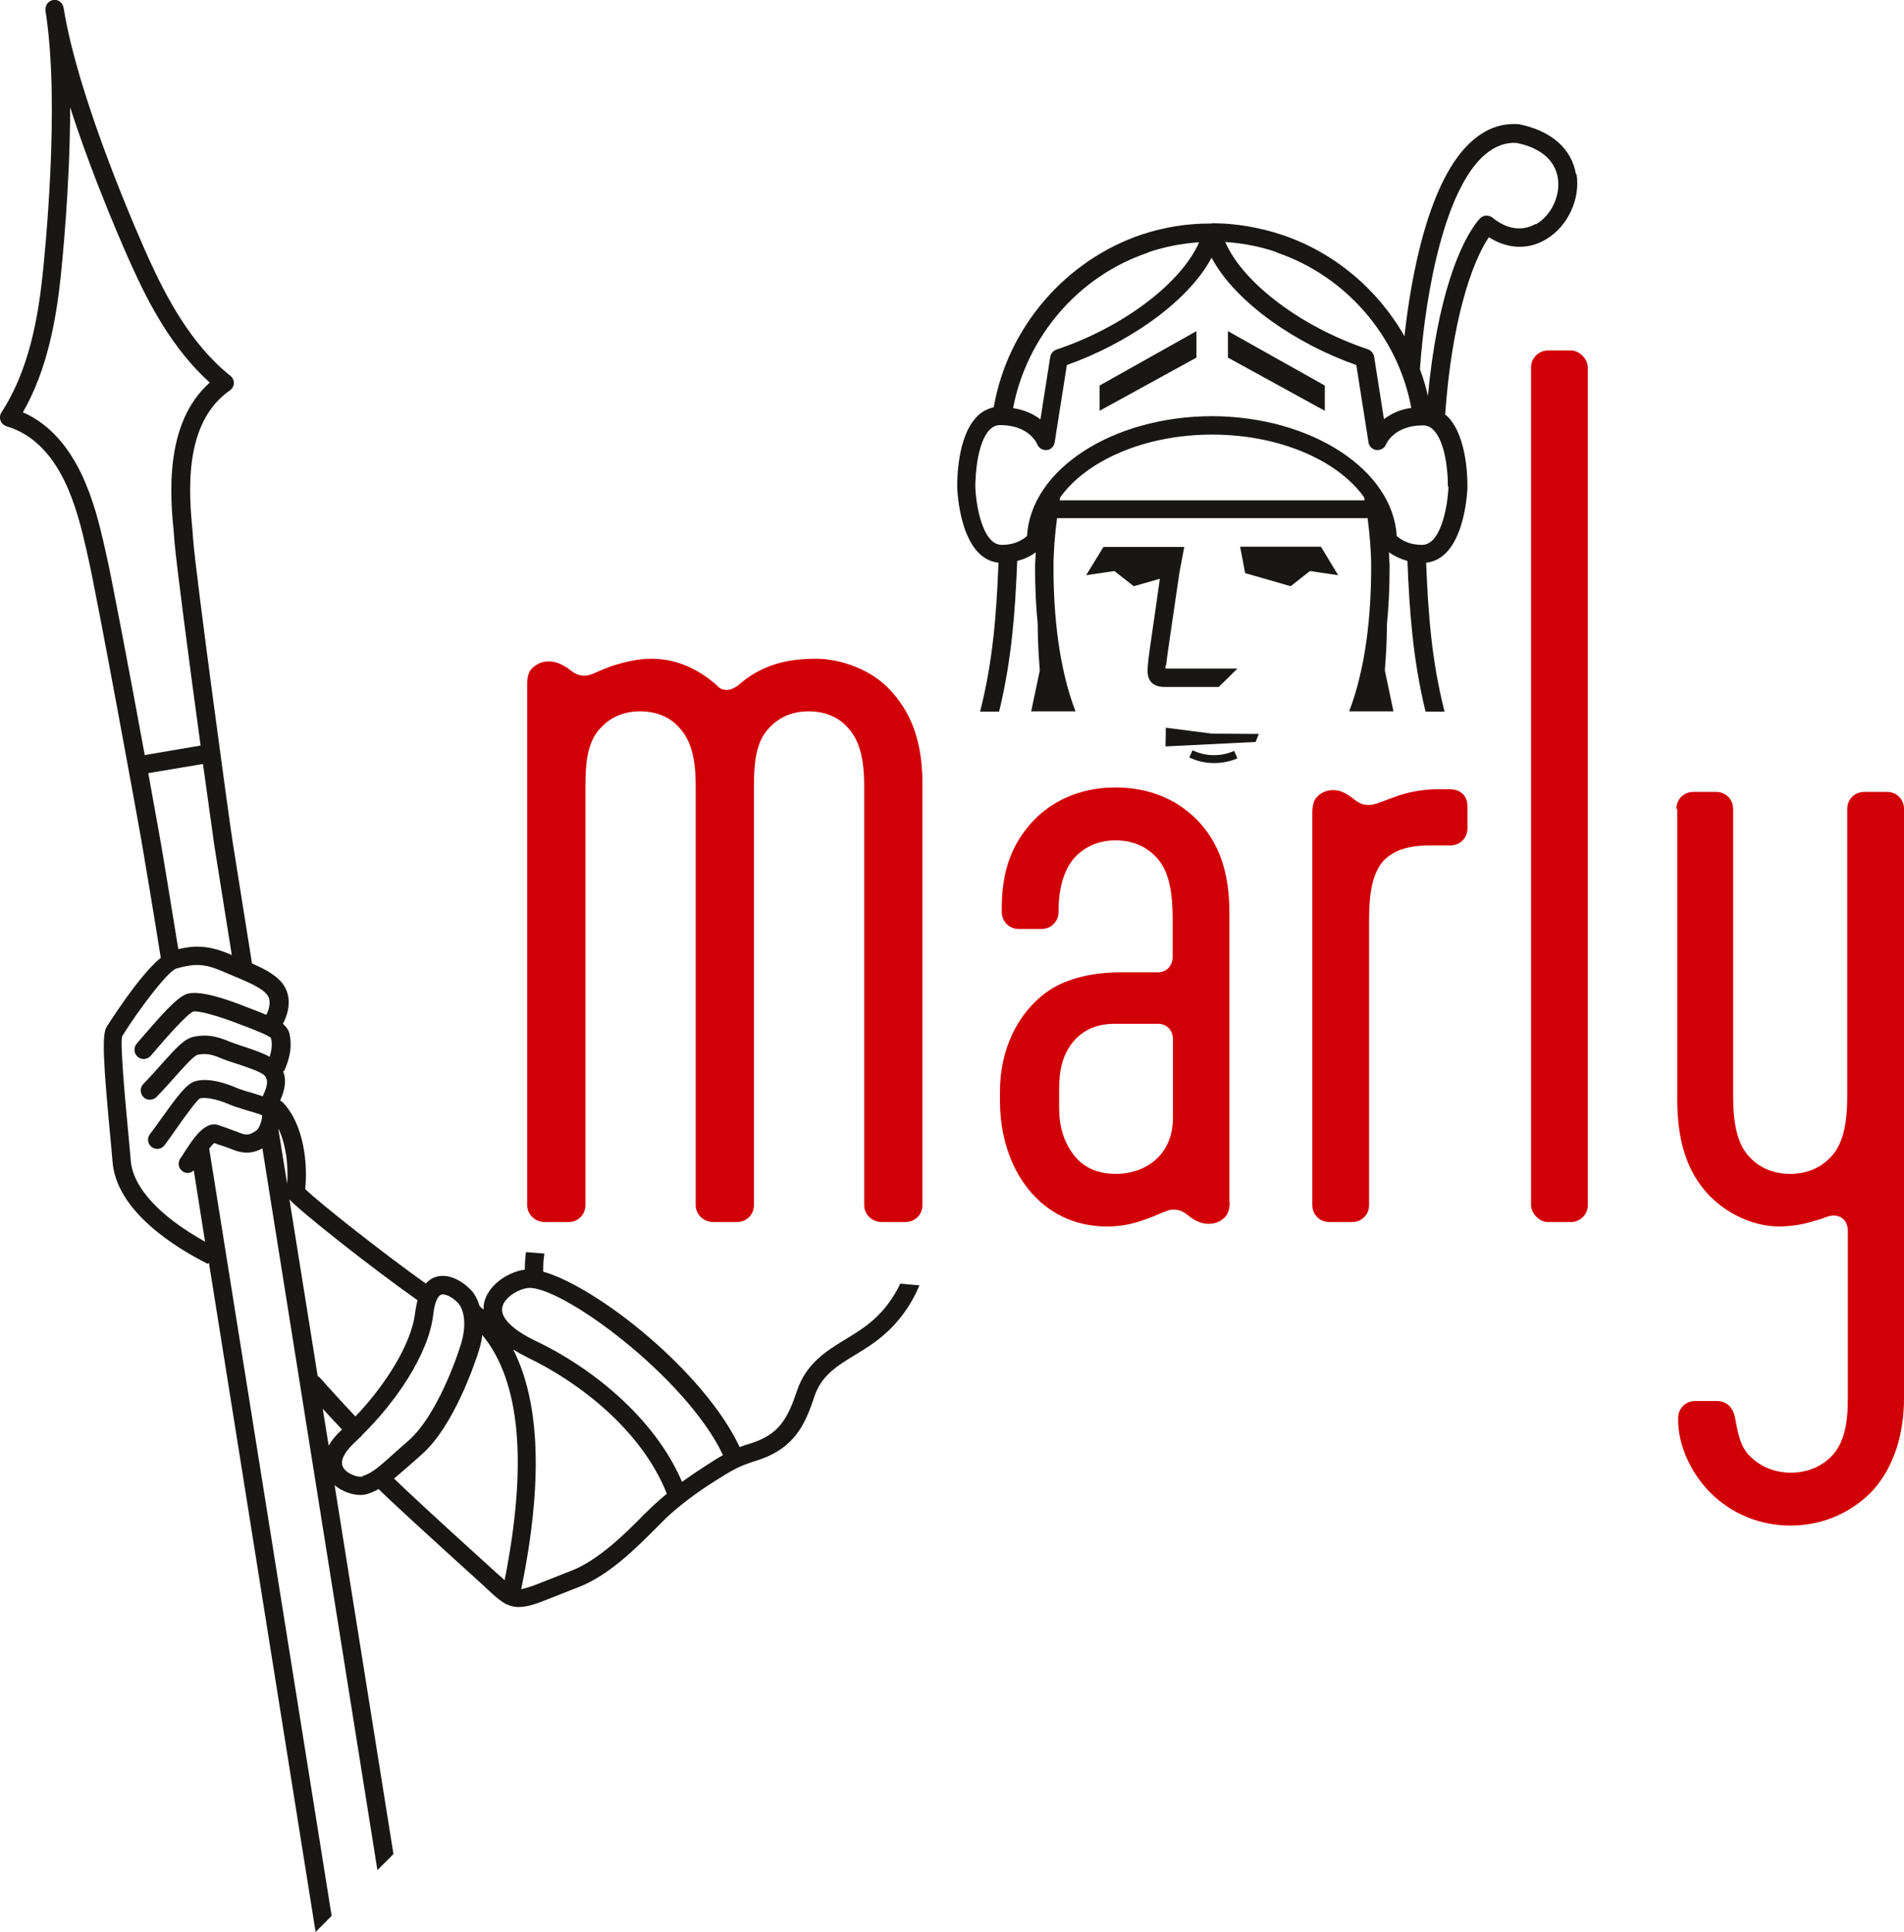
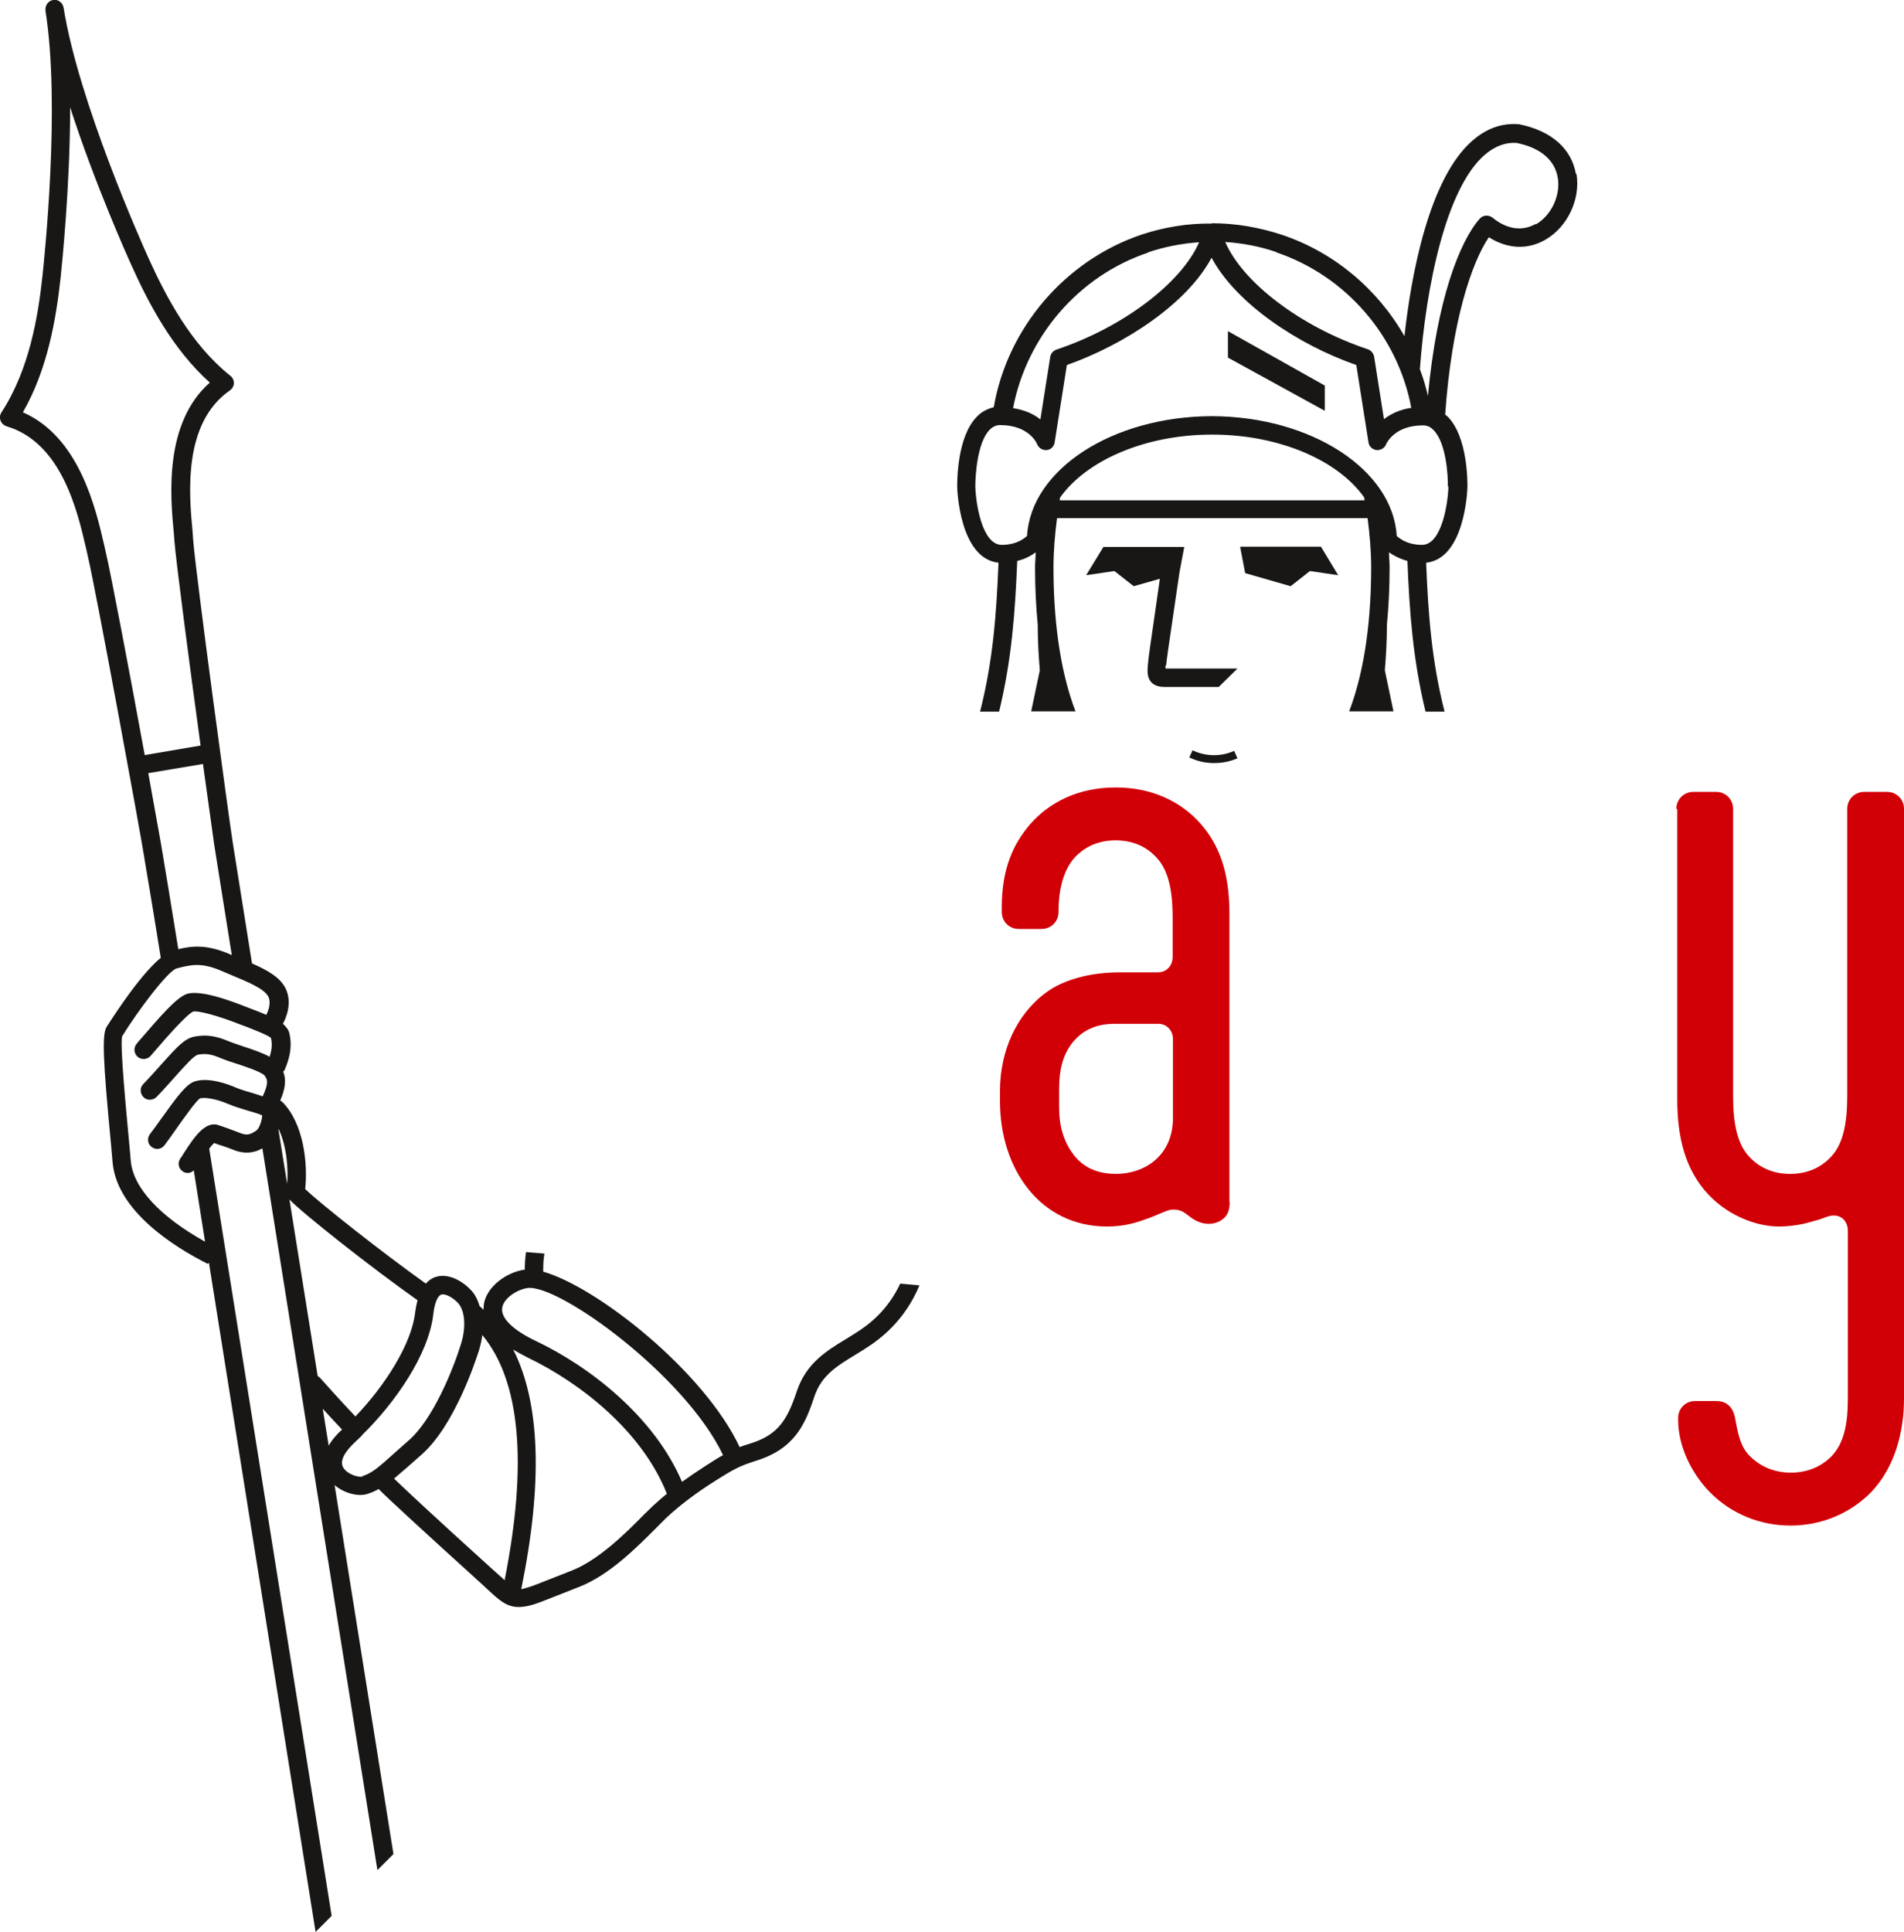
<svg xmlns="http://www.w3.org/2000/svg" id="b" data-name="Ebene 2" width="64.07" height="65" viewBox="0 0 64.07 65">
  <g id="c" data-name="Ebene 1">
    <g>
      <polygon points="45.03 19.35 44.45 18.39 41.73 18.39 41.9 19.28 43.43 19.72 44.08 19.21 45.03 19.35" fill="#181716" />
      <path d="M39.24,22.39c.02-.21.08-.63.23-1.64l.22-1.5.16-.85h-2.72l-.58.95.95-.14.65.51.88-.25-.17,1.19c-.15,1.02-.21,1.44-.23,1.67-.02.23-.04.45.11.62.13.14.32.16.46.16h1.81l.63-.62h-2.42s0-.08,0-.11Z" fill="#181716" />
-       <polygon points="37 13.82 40.26 12.03 40.26 11.14 37 12.97 37 13.82" fill="#181716" />
      <polygon points="41.32 12.03 44.58 13.82 44.58 12.97 41.32 11.14 41.32 12.03" fill="#181716" />
      <path d="M53.03,5.86c-.14-.85-.82-1.46-1.91-1.68-.58-.05-1.1.14-1.57.55-1.48,1.28-2.07,4.58-2.29,6.58-.9-1.58-2.36-2.82-4.12-3.41-.76-.25-1.55-.39-2.36-.39h0s0,.01,0,.01c0,0,0,0,0,0h0c-.81-.01-1.6.12-2.36.37-2.58.87-4.52,3.14-4.98,5.81-.21.05-.41.15-.57.32-.67.68-.66,2.18-.66,2.35,0,.1.08,2.42,1.39,2.56-.07,1.71-.18,3.28-.62,5.01h.64c.43-1.77.54-3.38.61-5.07.24-.06.45-.16.62-.29,0,.17-.02.33-.02.5,0,.68.03,1.32.09,1.93,0,0,0,0,0,0,0,.54.03,1.05.07,1.54l-.29,1.38h1.49c-.56-1.47-.74-3.23-.74-4.85,0-.56.05-1.11.12-1.65h10.45c.07.54.12,1.09.12,1.65,0,1.62-.18,3.38-.74,4.85h1.49l-.29-1.38c.04-.49.07-1,.07-1.54,0,0,0,0,0,0,.06-.61.09-1.25.09-1.93,0-.17-.02-.34-.02-.5.17.12.37.22.62.29.07,1.69.18,3.3.61,5.07h.64c-.44-1.73-.55-3.3-.62-5.01,1.31-.14,1.39-2.46,1.39-2.56,0-.17.01-1.66-.66-2.35-.03-.03-.06-.05-.09-.07.22-3.14.89-5.11,1.47-5.97.63.4,1.31.43,1.91.08.74-.43,1.18-1.36,1.04-2.21ZM42.95,8.49c2.34.79,4.09,2.82,4.54,5.23-.41.06-.71.22-.92.38l-.33-2.1c-.02-.11-.1-.21-.21-.25-2.25-.75-4.21-2.24-4.8-3.61.59.04,1.17.15,1.72.34ZM38.63,8.49c.56-.19,1.14-.3,1.72-.34-.59,1.36-2.55,2.86-4.8,3.61-.11.04-.19.13-.21.25l-.33,2.1c-.21-.17-.52-.32-.92-.38.46-2.41,2.21-4.45,4.54-5.23ZM35.66,16.83s0-.05.01-.07c0,0,0-.01,0-.02.88-1.24,2.84-2.12,5.12-2.12,2.28,0,4.25.88,5.12,2.12,0,0,0,.01,0,.02,0,.02,0,.05.01.07h-10.27ZM48.74,16.36c-.01.51-.21,1.97-.89,1.97-.4,0-.67-.14-.85-.3-.13-2.22-2.86-4.02-6.22-4.03h0c-3.36.01-6.09,1.8-6.22,4.03-.18.16-.45.3-.85.3-.68,0-.88-1.46-.89-1.97,0-.39.07-1.48.48-1.9.11-.11.22-.16.36-.16.96,0,1.23.61,1.24.64.05.13.18.21.32.2.14-.01.25-.12.27-.26l.41-2.6c1.95-.69,4.04-2.06,4.87-3.61.83,1.55,2.92,2.93,4.87,3.61l.41,2.6c.02.14.13.24.27.26.13.01.27-.06.32-.19.01-.03.28-.64,1.24-.64.14,0,.26.05.36.16.42.42.49,1.52.48,1.9ZM51.68,7.53c-.45.26-.97.19-1.46-.21-.13-.1-.32-.09-.43.04-.67.76-1.44,2.72-1.74,5.96-.07-.31-.16-.61-.27-.9.2-2.78.88-6.09,2.18-7.21.35-.3.71-.43,1.08-.4.79.16,1.28.57,1.38,1.17.1.6-.22,1.27-.74,1.57Z" fill="#181716" />
      <path d="M30.29,43.19c-.43.9-1.04,1.37-1.54,1.68l-.29.18c-.66.4-1.34.82-1.65,1.76-.32.96-.63,1.46-1.56,1.75-.14.04-.25.08-.36.12-1.2-2.55-4.8-5.39-6.61-5.9h0c0-.23,0-.37.04-.61l-.62-.05c-.03.23-.04.39-.04.59h0c-.59.08-1.28.55-1.38,1.17,0,.06-.01.12-.01.18-.04-.04-.08-.08-.13-.12-.06-.2-.15-.39-.28-.53-.28-.3-.76-.6-1.21-.45-.13.04-.23.12-.32.22-1.46-1.04-3.54-2.68-4.06-3.18.09-.84-.04-2.2-.77-2.93-.02-.02-.05-.03-.07-.05.17-.39.21-.7.1-.97.01-.02.03-.02.04-.04.26-.59.23-.96.17-1.24-.03-.13-.11-.23-.22-.33.1-.18.33-.7.09-1.19-.18-.37-.62-.62-1.13-.84l-.65-4.08c-.13-.83-1.24-9-1.33-10.17l-.02-.28c-.12-1.27-.33-3.65,1.26-4.75.08-.06.13-.15.13-.24,0-.1-.04-.19-.12-.25-1.33-1.06-2.16-2.66-2.74-3.93-.24-.53-2.36-5.27-2.87-8.45-.03-.17-.18-.29-.35-.26-.15.02-.26.16-.26.31,0,.02,0,.03,0,.05.51,3.18-.04,8.34-.1,8.92-.15,1.39-.45,3.17-1.38,4.59-.05.08-.07.18-.03.28.03.09.11.16.2.19,1.86.55,2.39,2.87,2.68,4.12l.06.27c.27,1.14,1.76,9.25,1.89,10.08l.03.19c.07.42.26,1.52.53,3.22-.77.63-1.8,2.3-1.82,2.32-.16.26-.13,1.08.15,4l.05.57c.15,1.63,2.07,2.84,3.21,3.41l.03-.05,3.59,22.52.54-.54-4.12-25.81c.06-.08.12-.15.17-.19.1.04.18.07.26.09.1.03.2.07.36.13.43.18.75.1,1-.04l3.87,24.28.54-.54-1.98-12.41c.25.21.58.33.86.33.09,0,.18-.01.26-.04.13-.04.24-.09.36-.16.4.4,1.58,1.48,3.51,3.23l.16.15c.4.37.64.59,1.05.59.14,0,.31-.03.51-.09.12-.04.21-.07.56-.21l.94-.37c1.04-.4,1.98-1.36,2.61-1.99.13-.13.24-.24.33-.33.45-.42,1-.84,1.65-1.25.59-.37.8-.5,1.38-.68,1.29-.4,1.65-1.21,1.96-2.15.24-.72.75-1.03,1.39-1.42l.29-.18c.56-.35,1.36-.96,1.86-2.15l-.65-.06ZM4.87,25.4c-.49-2.68-1.14-6.11-1.31-6.82l-.06-.27c-.28-1.2-.83-3.61-2.73-4.44.84-1.46,1.12-3.17,1.27-4.53.04-.41.32-3.06.32-5.73.82,2.54,1.91,4.98,2.08,5.35.56,1.24,1.36,2.78,2.62,3.91-1.55,1.37-1.33,3.84-1.21,5.07l.02.27c.06.73.51,4.17.88,6.87l-1.88.32ZM4.98,26.01l1.85-.31c.19,1.37.34,2.46.38,2.73l.59,3.7-.09-.04c-.73-.31-1.21-.28-1.71-.16-.26-1.6-.43-2.64-.5-3.05l-.03-.18c-.04-.27-.24-1.34-.48-2.69ZM9.09,35.56c-.23-.13-.54-.24-.94-.37-.17-.06-.33-.11-.45-.16-.45-.19-.76-.23-1.15-.16-.34.06-.6.36-1.09.9-.18.2-.38.43-.64.7-.12.12-.11.32.01.44.12.12.32.11.44-.01.26-.27.47-.51.65-.71.33-.37.61-.68.74-.71.26-.05.46-.02.8.13.12.05.3.11.49.17.28.09.85.28.95.4.09.12.16.23-.06.7-.09-.03-.19-.06-.31-.1-.2-.06-.43-.12-.61-.2-.25-.11-.88-.34-1.34-.21-.3.08-.6.49-1.16,1.27-.12.17-.25.35-.38.52-.1.14-.07.33.07.43.14.1.33.07.43-.07.13-.17.26-.36.38-.53.29-.41.69-.97.81-1.04.15-.04.5,0,.93.18.2.09.45.16.67.23.17.05.39.11.49.16.01.13-.09.43-.18.5-.21.15-.33.19-.57.09-.18-.07-.29-.11-.4-.15-.09-.03-.17-.06-.29-.1-.47-.19-.86.42-1.18.91-.05.08-.09.15-.13.2-.1.14-.07.33.07.43.05.04.12.06.18.06.08,0,.15-.04.2-.09l.38,2.4c-1.51-.84-2.42-1.81-2.5-2.72l-.05-.57c-.1-1.08-.32-3.33-.24-3.62.53-.86,1.54-2.2,1.83-2.28.51-.14.86-.2,1.51.08l.33.14c.53.22,1.12.46,1.25.73.1.2,0,.48-.07.61-.14-.06-.28-.12-.45-.18l-.18-.07c-1.07-.43-1.77-.57-2.08-.44-.34.15-.81.68-1.6,1.6l-.05.06c-.11.13-.1.32.03.44.13.11.32.1.44-.03l.05-.06c.54-.63,1.16-1.33,1.38-1.43.15-.04.79.12,1.6.44l.19.07c.23.09.75.29.83.38.03.15.05.33-.05.64ZM9.67,39.87l-.3-1.87s0-.02,0-.03c.28.58.34,1.36.29,1.9ZM10.69,46.29l-.95-5.94c.41.44,2.75,2.29,4.31,3.39-.03.12-.06.26-.08.41-.12,1.08-1.04,2.49-2.01,3.5-.48-.5-1.19-1.3-1.2-1.31-.02-.02-.04-.03-.07-.05ZM11.06,48.63l-.2-1.24c.21.23.45.49.65.7-.21.19-.36.38-.45.54ZM12.2,49.67c-.13.04-.51-.07-.65-.3-.16-.28.17-.64.38-.84.07-.06.14-.14.22-.21,0,0,.02,0,.02-.02,0,0,0-.01.01-.02,1.1-1.07,2.25-2.71,2.4-4.07.05-.44.17-.63.27-.66.13-.04.38.09.56.28.24.26.28.82.1,1.39-.27.87-.94,2.52-1.75,3.23l-.43.38c-.6.54-.8.72-1.14.83ZM16.97,53.15s-.08-.08-.13-.12l-.17-.15c-2.21-2-3.08-2.82-3.41-3.14.14-.12.3-.26.5-.43l.43-.38c1.09-.96,1.8-3.1,1.93-3.51.05-.17.09-.35.11-.51,1.28,1.55,1.53,4.32.75,8.25ZM21.99,50.64c-.1.09-.21.21-.35.34-.55.56-1.48,1.49-2.39,1.85l-.94.37c-.33.13-.41.16-.51.19-.11.03-.19.06-.26.07.73-3.57.64-6.27-.27-8.06.15.09.31.18.49.27,1.75.84,3.84,2.46,4.68,4.58-.16.13-.31.26-.46.4ZM23.73,49.32c-.28.18-.53.35-.78.53-.94-2.2-3.11-3.88-4.92-4.74-.78-.37-1.19-.78-1.13-1.12.05-.32.5-.61.85-.66,1.06-.14,5.32,2.96,6.58,5.62-.18.1-.37.22-.6.37Z" fill="#181716" />
-       <polygon points="42.36 24.69 40.78 24.68 39.23 24.48 39.22 25.11 42.25 24.96 42.36 24.69" fill="#181716" />
      <path d="M40.86,25.67c-.29,0-.57-.06-.84-.19l.11-.24c.44.21.95.22,1.4.02l.11.25c-.25.11-.52.16-.79.16Z" fill="#181716" />
-       <path d="M25.37,40.54c0,.32-.25.57-.57.57h-.8c-.32,0-.59-.25-.59-.57v-14.12c0-.89-.16-1.53-.55-1.94-.34-.39-.82-.55-1.32-.55s-.96.16-1.32.55c-.41.41-.52,1.05-.52,1.94v14.12c0,.32-.25.57-.57.57h-.8c-.32,0-.59-.25-.59-.57v-17.54c0-.32.09-.48.25-.59.14-.11.3-.16.48-.16.23,0,.43.09.64.23l.09.07c.18.14.3.18.5.18.18,0,.46-.18.93-.34.36-.11.82-.23,1.28-.23.68,0,1.44.21,2.23.91.07.09.18.14.32.14.11,0,.23-.05.36-.14.8-.71,1.66-.91,2.64-.91.82,0,1.87.36,2.51,1.07.59.64,1.07,1.55,1.07,3.12v14.19c0,.32-.25.57-.57.57h-.8c-.32,0-.59-.25-.59-.57v-14.12c0-.89-.16-1.53-.55-1.94-.34-.39-.82-.55-1.32-.55s-.96.16-1.32.55c-.41.41-.52,1.05-.52,1.94v14.12Z" fill="#d10007" />
      <path d="M41.38,40.42c0,.32-.09.48-.23.59-.14.11-.3.16-.48.16-.23,0-.43-.09-.62-.23l-.09-.07c-.18-.14-.3-.18-.5-.18-.18,0-.48.18-.89.32-.39.14-.77.25-1.32.25-2.25,0-3.6-1.94-3.6-4.21v-.36c0-1.32.55-2.57,1.55-3.3.57-.43,1.48-.68,2.46-.68h1.3c.3,0,.5-.23.5-.52v-1.3c0-.93-.14-1.62-.55-2.05-.36-.39-.84-.57-1.37-.57s-1,.18-1.37.57c-.36.39-.55,1.03-.55,1.82v.02c0,.32-.25.57-.57.57h-.77c-.32,0-.57-.25-.57-.57v-.16c0-1.3.39-2.14.96-2.8.66-.75,1.64-1.23,2.87-1.23s2.21.48,2.87,1.23c.59.68.96,1.57.96,3.01v9.7ZM35.64,37.26c0,.64.16,1.14.46,1.55.3.41.75.68,1.46.68.91,0,1.91-.57,1.91-1.89v-2.64c0-.3-.21-.52-.5-.52h-1.46c-.73,0-1.18.3-1.48.71-.27.39-.39.84-.39,1.48v.64Z" fill="#d10007" />
-       <path d="M46.07,40.54c0,.32-.25.57-.57.57h-.77c-.32,0-.57-.25-.57-.57v-13.21c0-.32.09-.48.23-.59.14-.11.3-.16.48-.16.23,0,.43.11.62.25l.09.07c.18.14.3.18.5.18.18,0,.48-.14.93-.3.41-.14.89-.23,1.37-.23h.41c.34,0,.59.21.59.57v.75c0,.32-.25.57-.57.57h-.66c-.77,0-1.25.16-1.6.52-.36.41-.48,1.07-.48,1.96v9.61Z" fill="#d10007" />
-       <rect x="51.52" y="11.79" width="1.91" height="29.32" rx=".57" ry=".57" fill="#d10007" />
      <path d="M56.41,27.21c0-.32.25-.57.57-.57h.77c.32,0,.57.25.57.57v9.66c0,.93.14,1.62.55,2.05.36.39.84.57,1.37.57s1-.18,1.37-.57c.41-.43.55-1.12.55-2.05v-9.66c0-.32.25-.57.57-.57h.77c.32,0,.57.25.57.57v19.83c0,1.12-.3,2.3-1.09,3.14-.73.75-1.71,1.14-2.73,1.14s-2-.39-2.73-1.14c-.62-.64-1.05-1.55-1.05-2.41v-.07c0-.32.25-.57.57-.57h.71c.36,0,.57.21.64.59l.02.11c.09.48.18.87.48,1.16.36.36.84.55,1.37.55s1-.18,1.37-.55c.41-.43.55-1.05.55-1.94v-5.64c0-.3-.18-.52-.48-.52-.18,0-.36.11-.57.16l-.25.07c-.3.09-.71.14-1.02.14-.71,0-1.64-.32-2.35-1.05-.8-.84-1.07-1.94-1.07-3.23v-9.77Z" fill="#d10007" />
    </g>
  </g>
</svg>